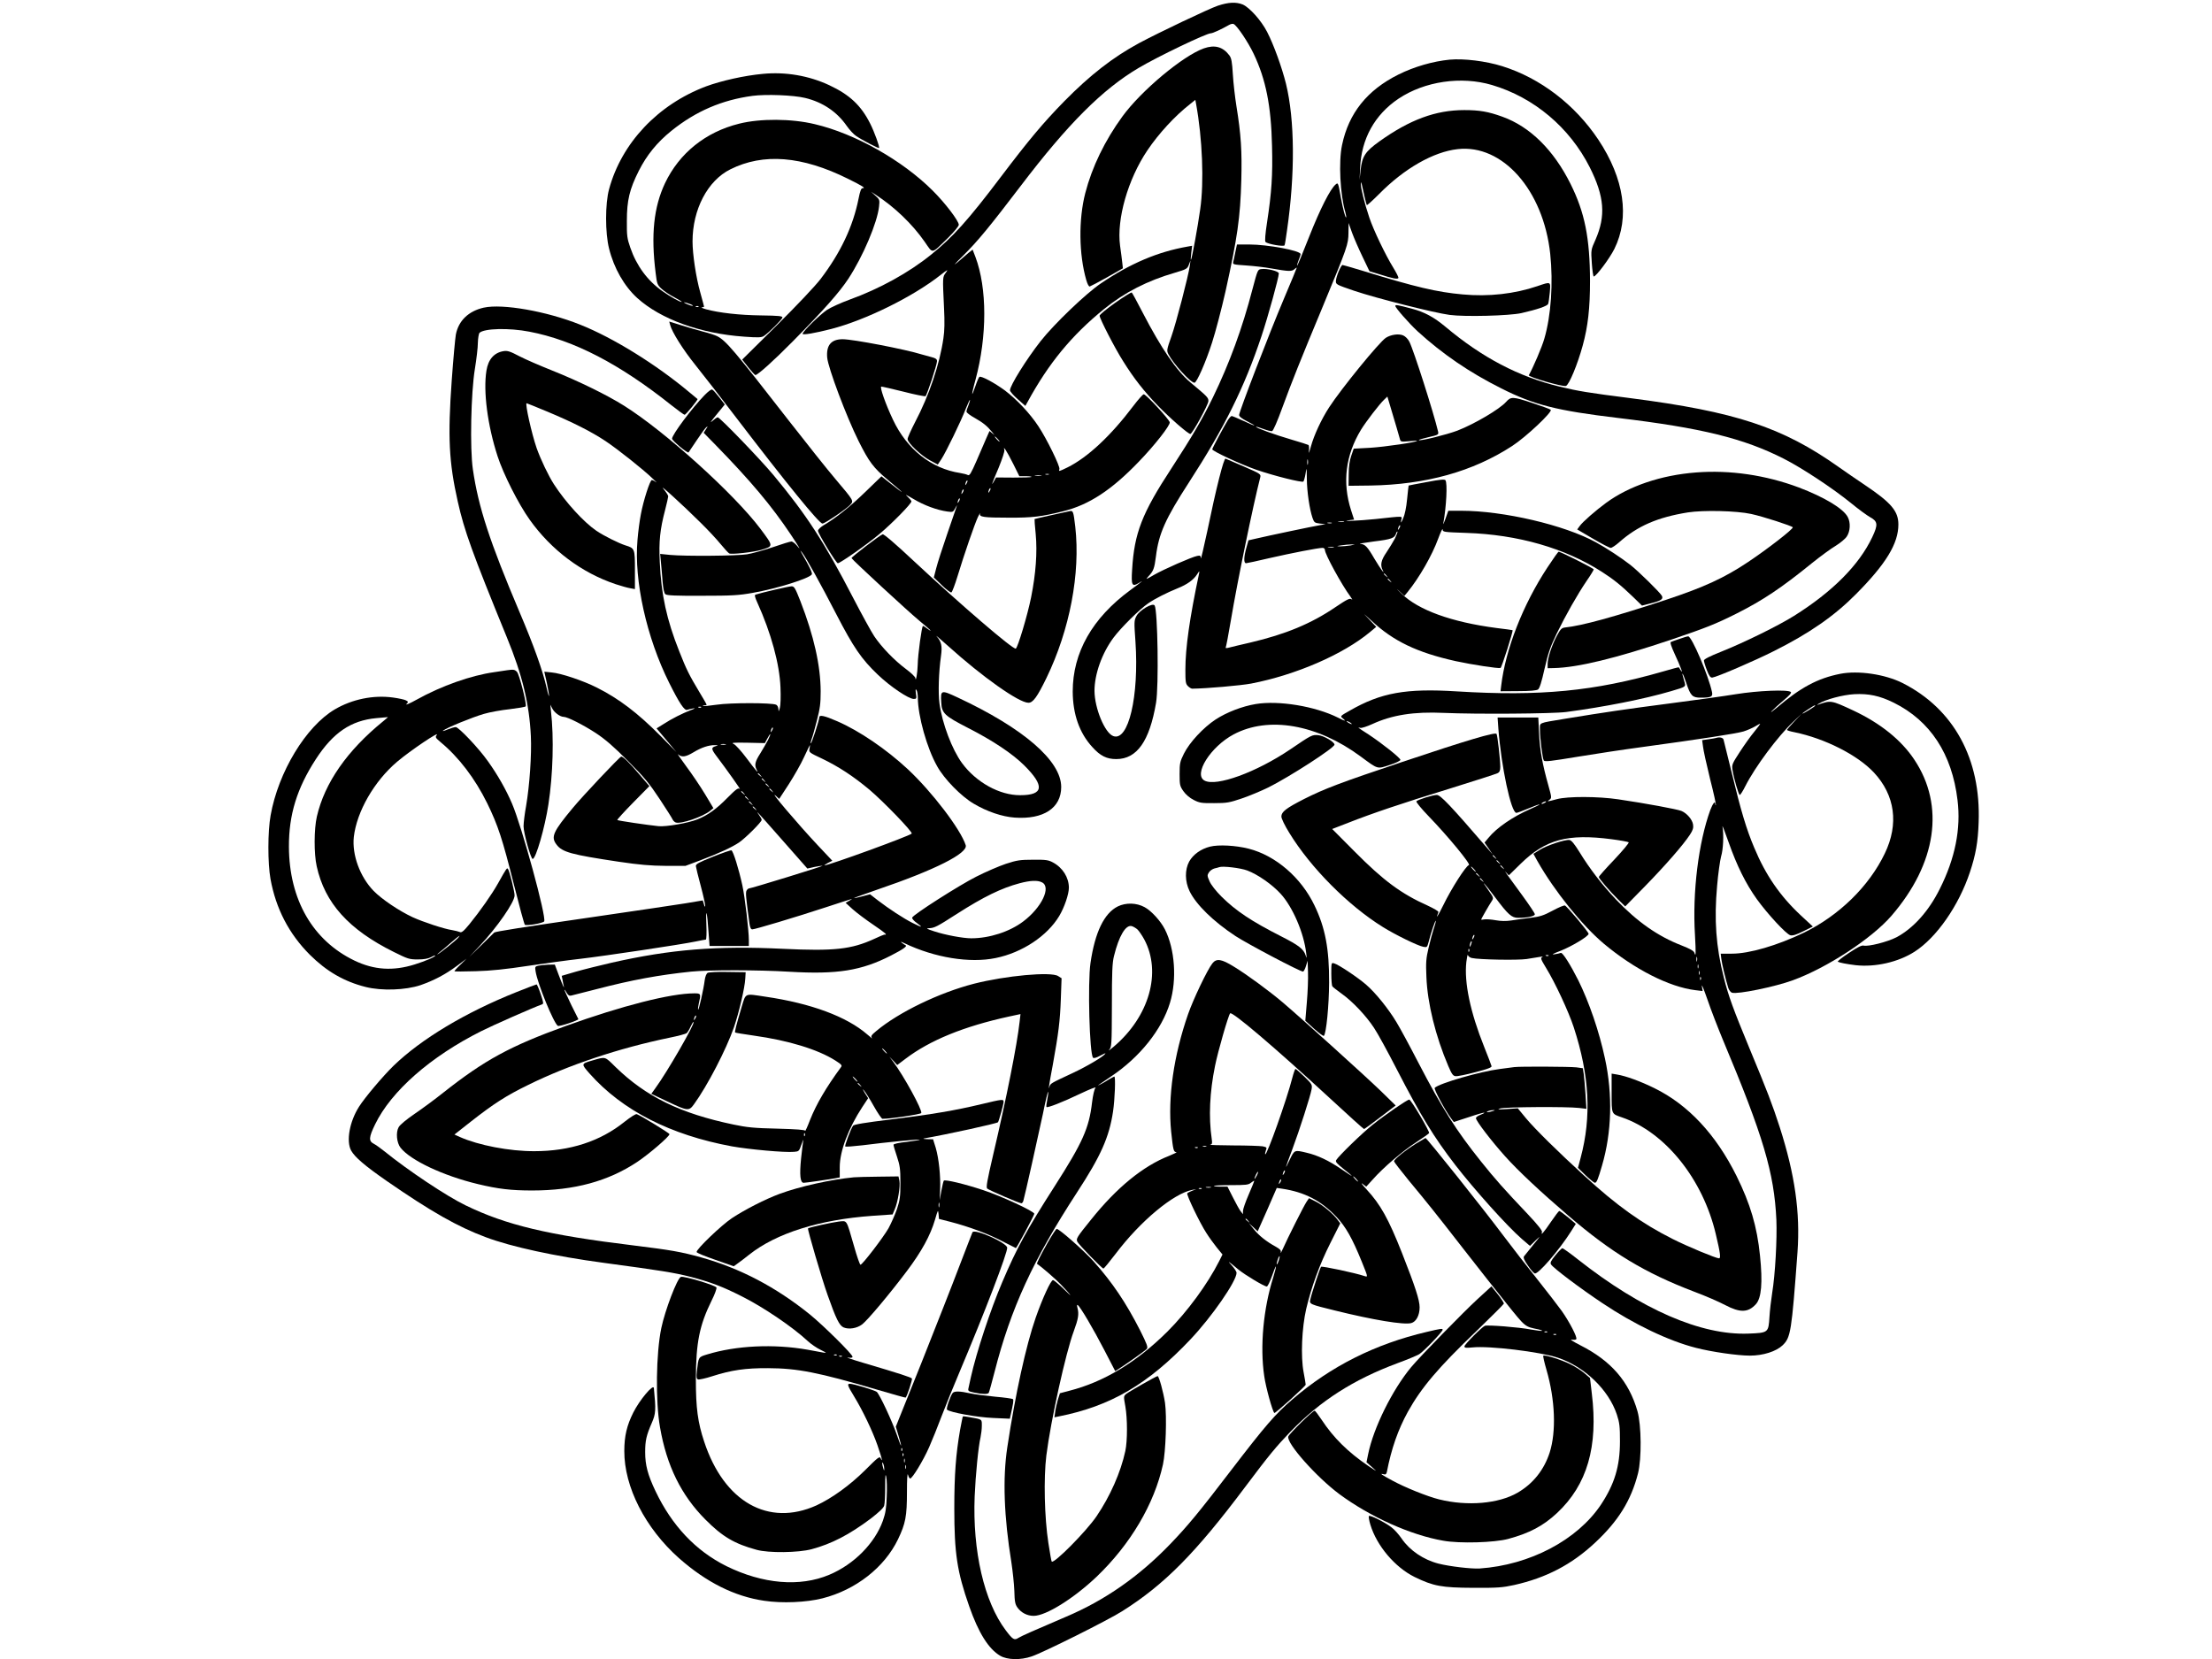
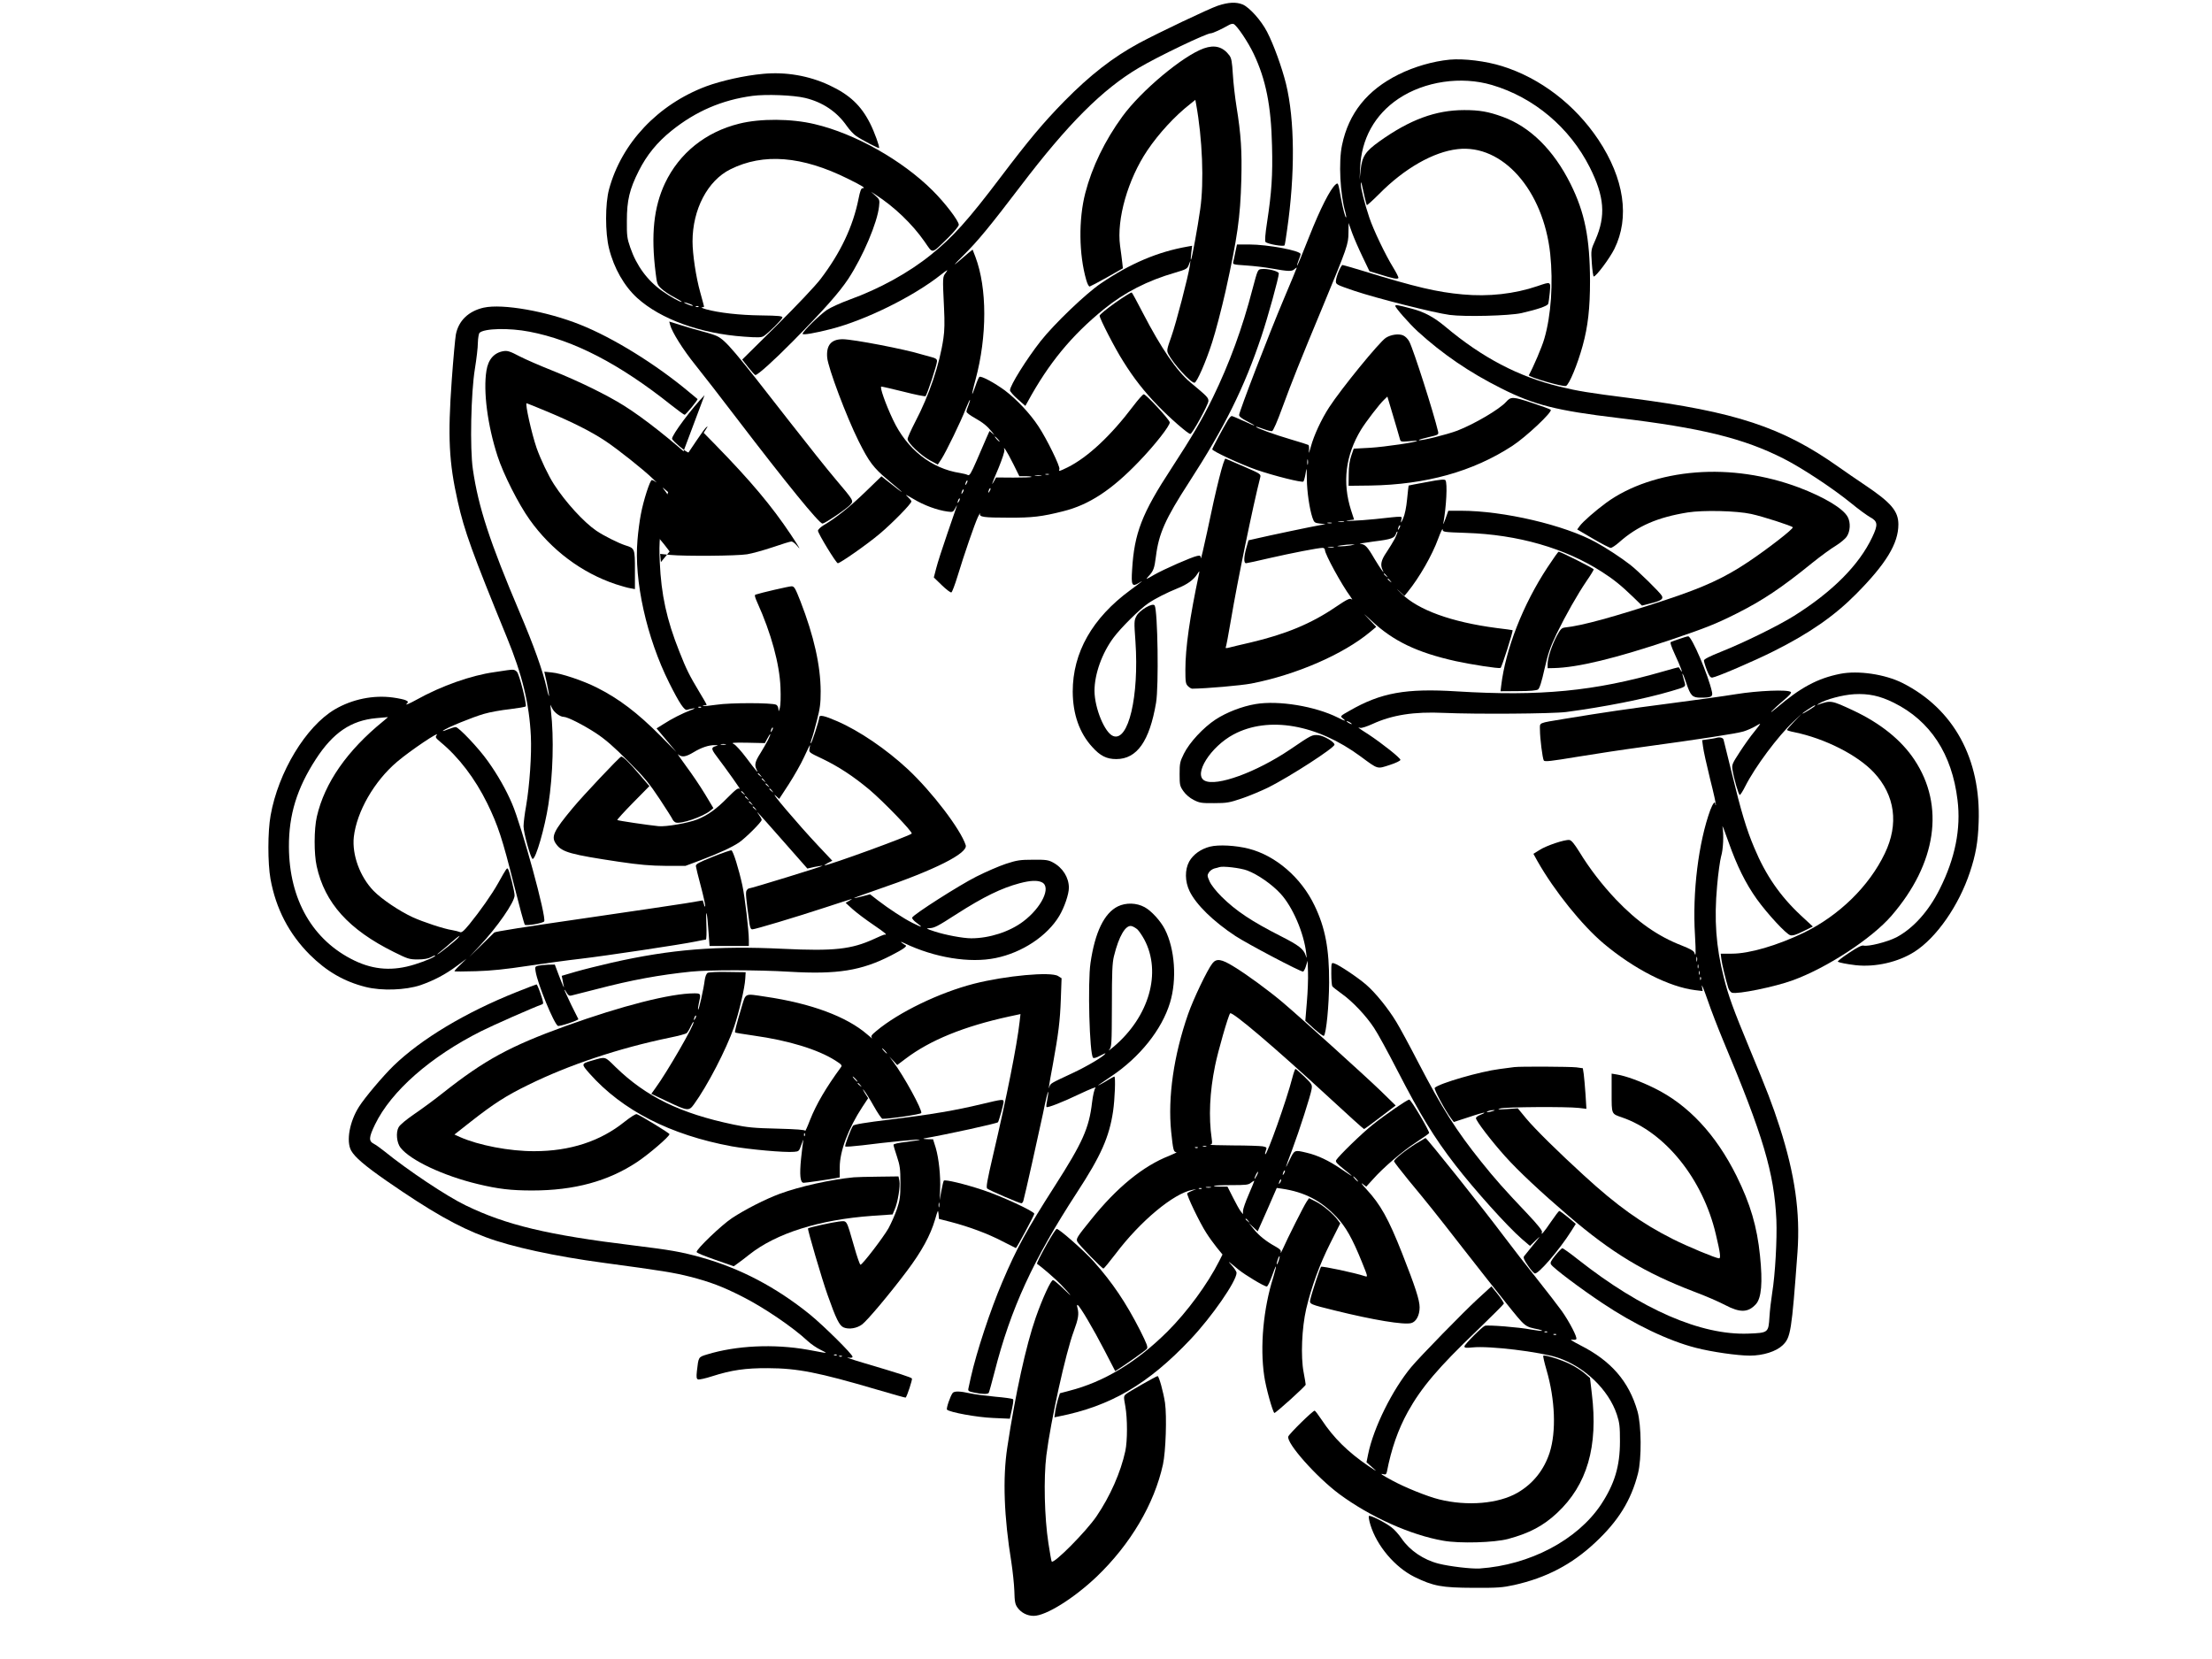
<svg xmlns="http://www.w3.org/2000/svg" version="1.0" width="1728px" height="1296px" viewBox="0 0 1728 1296" preserveAspectRatio="xMidYMid meet">
  <g transform="translate(0,1296) scale(0.1,-0.1)" fill="#000000" stroke="none">
    <path d="M9515 12916 c-69 -23 -466 -212 -617 -293 -205 -111 -382 -249 -584 -454 -167 -171 -275 -300 -494 -589 -257 -340 -376 -472 -546 -609 -174 -141 -403 -267 -638 -352 -66 -24 -145 -60 -176 -80 -56 -38 -190 -169 -190 -187 0 -11 99 6 223 38 271 70 639 252 855 422 56 44 61 46 41 18 -26 -35 -26 -29 -14 -282 5 -99 4 -174 -5 -230 -29 -203 -112 -448 -221 -655 -32 -62 -59 -122 -59 -133 0 -29 106 -130 176 -167 l60 -32 28 42 c36 55 156 302 191 395 16 39 30 70 32 68 2 -2 -3 -21 -11 -41 -9 -21 -16 -43 -16 -51 0 -7 28 -29 63 -48 67 -38 99 -64 137 -111 23 -27 23 -28 3 -11 l-23 19 -24 -54 c-13 -30 -47 -109 -76 -176 -44 -101 -56 -121 -69 -114 -9 5 -36 12 -61 16 -224 34 -416 186 -524 416 -58 122 -106 259 -91 259 7 0 86 -18 174 -40 89 -23 166 -38 171 -35 11 7 90 246 90 274 0 15 -10 23 -42 31 -24 6 -56 15 -73 20 -135 42 -542 120 -622 120 -90 0 -129 -47 -121 -143 7 -81 150 -461 245 -652 82 -164 117 -210 228 -303 150 -125 146 -128 -9 -5 l-40 32 -125 -121 c-122 -118 -231 -205 -325 -260 -25 -15 -46 -35 -46 -44 0 -21 142 -254 155 -254 18 0 229 147 326 229 98 82 249 236 249 254 0 6 -15 23 -32 39 -23 19 -8 13 48 -20 83 -50 185 -87 264 -98 44 -6 46 -5 63 27 21 39 24 50 -63 -201 -37 -107 -76 -228 -86 -268 l-19 -73 63 -61 c34 -33 67 -58 74 -56 6 2 28 60 49 129 50 165 132 403 158 459 12 25 19 37 17 28 -8 -27 28 -32 224 -32 183 -1 259 8 425 50 202 50 379 166 591 387 124 128 246 284 242 308 -4 23 -185 219 -203 219 -7 0 -44 -42 -82 -92 -175 -232 -356 -401 -513 -479 -68 -33 -71 -34 -64 -14 8 19 -100 239 -164 335 -67 102 -171 211 -262 280 -82 60 -184 115 -199 106 -5 -4 -19 -36 -31 -72 -12 -36 -24 -64 -25 -62 -2 2 9 53 26 113 91 339 91 714 -1 958 l-22 57 -28 -22 c-15 -13 -56 -48 -91 -78 -38 -32 -19 -10 47 55 114 113 208 228 448 543 369 485 639 755 922 922 150 89 528 270 563 270 15 0 84 32 140 64 13 8 30 12 37 9 26 -10 114 -141 158 -234 95 -200 136 -406 143 -719 6 -230 -3 -362 -39 -598 -14 -90 -18 -146 -12 -152 17 -17 145 -39 149 -26 3 6 11 58 19 116 64 441 61 863 -8 1146 -32 128 -96 306 -148 406 -46 89 -137 190 -190 213 -52 21 -111 18 -193 -9z m-1720 -3386 c10 -11 16 -20 13 -20 -3 0 -13 9 -23 20 -10 11 -16 20 -13 20 3 0 13 -9 23 -20z m122 -197 l46 -93 50 0 c28 0 48 -3 45 -6 -3 -3 -67 -5 -142 -5 l-135 1 -15 -28 c-27 -49 -17 -18 35 103 28 69 48 128 45 140 -5 20 -5 20 10 0 8 -11 36 -62 61 -112z m276 -80 c-7 -2 -19 -2 -25 0 -7 3 -2 5 12 5 14 0 19 -2 13 -5z m-60 -10 c-13 -2 -33 -2 -45 0 -13 2 -3 4 22 4 25 0 35 -2 23 -4z m-582 -60 c-12 -20 -14 -14 -5 12 4 9 9 14 11 11 3 -2 0 -13 -6 -23z m180 -60 c-12 -20 -14 -14 -5 12 4 9 9 14 11 11 3 -2 0 -13 -6 -23z m-210 -10 c-12 -20 -14 -14 -5 12 4 9 9 14 11 11 3 -2 0 -13 -6 -23z m-30 -70 c-12 -20 -14 -14 -5 12 4 9 9 14 11 11 3 -2 0 -13 -6 -23z" />
    <path d="M9404 12582 c-163 -58 -489 -330 -636 -532 -137 -188 -237 -394 -290 -599 -53 -206 -50 -478 8 -679 9 -31 20 -52 27 -50 7 2 68 34 136 72 l123 70 -5 45 c-3 25 -10 84 -17 131 -28 208 61 519 213 745 89 132 215 269 334 362 l41 33 6 -33 c49 -268 63 -609 32 -822 -19 -136 -65 -388 -72 -394 -3 -3 -2 21 2 52 l7 57 -34 -6 c-235 -41 -449 -132 -679 -288 -118 -80 -364 -316 -470 -450 -112 -143 -240 -348 -240 -385 0 -9 27 -40 60 -69 l60 -53 18 32 c164 301 344 520 597 725 160 130 340 222 555 284 88 26 95 30 107 61 l13 34 -5 -40 c-12 -83 -107 -449 -144 -553 -36 -102 -38 -110 -24 -138 39 -76 174 -224 204 -224 18 0 89 162 138 315 27 83 74 263 105 400 93 421 115 576 123 866 6 228 -2 357 -38 579 -11 69 -24 180 -28 248 -6 99 -11 127 -27 149 -51 68 -115 85 -200 55z" />
    <path d="M11325 12494 c-132 -13 -277 -55 -400 -116 -245 -122 -389 -302 -441 -551 -28 -131 -15 -387 26 -526 5 -19 8 -37 6 -39 -6 -6 -24 61 -42 158 -20 114 -21 115 -40 99 -42 -35 -121 -191 -206 -406 -50 -128 -93 -231 -95 -229 -2 2 3 21 11 41 9 21 16 43 16 50 0 27 -257 75 -401 75 l-96 0 -12 -57 c-6 -32 -14 -67 -17 -79 -5 -20 -1 -21 103 -28 59 -4 146 -14 193 -23 137 -24 161 -25 182 -6 10 9 18 14 18 11 0 -3 -45 -112 -101 -244 -114 -269 -349 -880 -349 -906 0 -12 21 -28 60 -48 89 -45 73 -45 -24 1 -46 21 -89 39 -94 39 -6 0 -19 -15 -30 -32 -33 -54 -122 -220 -122 -228 0 -14 226 -119 345 -160 140 -48 357 -102 367 -92 4 4 12 32 17 62 8 53 9 52 10 -41 1 -101 21 -236 44 -304 13 -37 17 -40 58 -45 l44 -5 -40 -7 c-56 -9 -416 -85 -496 -104 l-66 -15 -17 -60 c-20 -72 -21 -119 -2 -119 7 0 90 18 183 40 171 39 380 80 415 80 10 0 18 -7 18 -16 0 -33 132 -274 199 -364 14 -19 19 -29 10 -22 -14 11 -33 2 -128 -62 -188 -128 -389 -211 -661 -275 -74 -17 -150 -35 -168 -40 -18 -5 -30 -5 -27 0 3 5 22 102 41 216 50 300 174 900 229 1114 6 25 2 28 -127 84 -73 31 -138 59 -144 62 -14 5 -74 -233 -144 -572 -27 -126 -49 -219 -49 -206 -1 20 -5 23 -29 18 -44 -9 -258 -103 -337 -148 -65 -38 -68 -39 -44 -12 40 42 47 62 59 156 22 178 73 293 259 580 276 426 432 740 566 1142 50 149 135 457 135 489 0 17 -90 40 -135 34 -30 -3 -30 -4 -71 -158 -79 -305 -180 -579 -309 -845 -83 -170 -161 -304 -324 -554 -230 -351 -290 -506 -307 -791 -8 -123 -1 -137 53 -104 46 29 23 10 -67 -56 -298 -219 -450 -488 -450 -793 1 -176 52 -323 153 -433 62 -69 112 -94 187 -94 162 0 260 140 311 440 22 130 13 720 -11 760 -15 24 -119 -37 -142 -82 -19 -35 -19 -47 -8 -200 29 -429 -55 -784 -174 -738 -66 25 -145 217 -146 353 0 130 58 294 149 416 57 77 206 224 271 268 54 37 143 82 229 117 75 30 125 66 153 110 18 28 19 29 15 6 -74 -349 -107 -582 -107 -752 0 -95 2 -110 20 -128 11 -11 26 -20 33 -20 111 1 382 25 461 40 351 68 719 228 929 403 l48 40 -58 61 c-50 52 -47 50 22 -14 170 -159 356 -248 658 -315 125 -27 331 -59 349 -53 9 3 100 288 94 295 0 1 -57 9 -125 17 -352 46 -611 140 -743 269 -36 34 -45 44 -20 22 l43 -40 25 30 c92 113 192 288 239 417 19 51 34 84 35 72 0 -20 6 -21 183 -27 405 -13 773 -119 1062 -305 88 -56 151 -107 241 -194 l71 -69 66 17 c84 21 103 34 89 60 -14 26 -185 194 -247 242 -68 53 -186 131 -267 175 -244 135 -723 247 -1054 247 l-100 0 -22 -62 c-12 -35 -20 -51 -17 -37 24 134 33 311 17 337 -7 9 -38 7 -147 -14 -77 -14 -140 -26 -141 -27 -1 -1 -6 -49 -12 -107 -6 -64 -18 -122 -31 -150 -16 -37 -19 -40 -15 -14 7 35 32 34 -203 9 -124 -13 -291 -20 -197 -8 l32 4 -24 74 c-69 217 -43 428 78 628 38 62 146 203 181 235 l25 24 25 -84 c14 -45 35 -117 47 -158 12 -41 24 -83 27 -94 5 -17 12 -18 69 -13 35 4 64 5 64 3 0 -10 -252 -47 -365 -54 l-130 -7 -19 -55 c-13 -37 -20 -84 -20 -145 l-1 -90 170 2 c434 7 801 109 1108 309 108 70 318 268 301 283 -5 5 -71 29 -147 54 -148 49 -164 50 -202 7 -51 -57 -246 -172 -380 -224 -85 -32 -291 -83 -301 -74 -2 3 32 13 76 23 77 18 79 19 74 44 -35 149 -191 636 -224 701 -11 22 -31 42 -49 50 -36 15 -96 6 -135 -19 -52 -34 -348 -397 -443 -543 -61 -94 -119 -219 -143 -308 -13 -47 -19 -59 -15 -33 3 23 1 44 -4 47 -5 3 -65 22 -133 42 -127 37 -282 93 -276 100 2 2 28 -6 57 -17 30 -11 60 -19 68 -17 9 2 41 75 82 188 76 206 131 345 315 787 193 465 199 485 200 574 l1 77 27 -76 c15 -41 52 -126 82 -188 l54 -113 79 -24 c104 -33 140 -40 147 -29 3 5 -16 42 -41 83 -59 95 -154 293 -186 389 -36 107 -67 229 -66 259 1 20 2 22 6 6 14 -67 36 -161 40 -167 2 -4 45 35 96 86 197 200 425 330 614 351 351 40 669 -320 723 -817 24 -228 7 -484 -46 -664 -18 -64 -87 -225 -121 -285 -8 -13 266 -93 290 -84 25 10 91 169 131 316 41 149 57 293 57 504 -1 336 -41 535 -152 758 -132 265 -316 447 -532 525 -110 40 -180 52 -298 52 -224 0 -426 -75 -664 -245 -110 -79 -134 -116 -146 -223 l-8 -77 4 91 c9 229 114 418 300 543 204 136 489 178 730 107 328 -97 607 -332 764 -643 115 -229 126 -379 45 -565 -36 -80 -36 -80 -29 -184 4 -57 11 -104 15 -104 19 0 124 141 161 215 122 246 77 550 -125 854 -182 273 -453 481 -751 574 -128 40 -299 61 -410 51z m-1108 -3161 c-3 -10 -5 -2 -5 17 0 19 2 27 5 18 2 -10 2 -26 0 -35z m281 -450 c-10 -2 -28 -2 -40 0 -13 2 -5 4 17 4 22 1 32 -1 23 -4z m-95 -10 c-7 -2 -21 -2 -30 0 -10 3 -4 5 12 5 17 0 24 -2 18 -5z m528 -40 c-12 -20 -14 -14 -5 12 4 9 9 14 11 11 3 -2 0 -13 -6 -23z m-34 -80 c-14 -26 -44 -75 -66 -108 -42 -61 -50 -98 -30 -138 10 -22 10 -22 -6 -2 -9 11 -35 52 -58 90 -55 95 -74 115 -111 116 -17 1 31 9 106 19 139 17 162 26 174 62 3 11 8 17 11 15 2 -3 -7 -27 -20 -54z m-347 -54 c-25 -4 -61 -7 -80 -7 -32 1 -31 2 10 8 25 4 61 7 80 7 31 0 30 0 -10 -8z m-132 -16 c-10 -2 -28 -2 -40 0 -13 2 -5 4 17 4 22 1 32 -1 23 -4z m413 -220 c13 -16 12 -17 -3 -4 -17 13 -22 21 -14 21 2 0 10 -8 17 -17z m30 -40 c13 -16 12 -17 -3 -4 -17 13 -22 21 -14 21 2 0 10 -8 17 -17z" />
    <path d="M5960 12383 c-144 -13 -326 -54 -445 -98 -376 -142 -659 -442 -757 -803 -31 -113 -31 -342 0 -464 38 -153 118 -293 220 -386 184 -166 493 -278 835 -302 111 -8 135 -7 154 5 38 25 142 129 145 144 3 12 -25 15 -167 17 -167 2 -328 20 -430 48 -27 8 -42 15 -32 15 9 1 17 3 17 6 0 3 -14 53 -30 112 -33 117 -60 297 -60 397 0 250 118 475 295 563 258 129 560 105 920 -74 115 -57 140 -73 114 -73 -12 0 -20 -22 -32 -82 -43 -216 -140 -422 -297 -628 -43 -56 -183 -204 -342 -362 l-270 -267 47 -60 c27 -34 52 -61 56 -61 18 0 144 113 293 264 243 246 363 382 433 488 115 175 227 440 240 565 6 52 4 55 -28 84 l-34 31 35 -23 c146 -94 286 -228 383 -367 68 -97 48 -101 185 32 46 46 82 89 82 100 0 30 -107 171 -205 268 -237 236 -605 444 -920 518 -182 44 -427 45 -590 4 -263 -65 -468 -230 -580 -465 -88 -187 -111 -402 -73 -703 10 -84 13 -92 47 -123 20 -18 64 -48 98 -65 34 -18 60 -34 58 -36 -6 -6 -89 40 -151 84 -116 82 -201 197 -250 339 -25 72 -28 93 -27 210 0 160 21 247 93 390 62 123 143 223 255 313 190 153 395 241 633 273 105 14 320 6 411 -16 138 -33 249 -108 326 -219 21 -30 54 -66 74 -79 47 -32 174 -98 178 -93 7 6 -37 127 -69 190 -71 142 -161 226 -319 300 -160 75 -342 106 -519 89z m-570 -1798 c19 -7 28 -14 20 -14 -8 0 -28 6 -45 14 -39 17 -21 18 25 0z m67 -21 c-3 -3 -12 -4 -19 -1 -8 3 -5 6 6 6 11 1 17 -2 13 -5z" />
    <path d="M10459 10843 c-12 -27 -22 -61 -23 -77 -1 -28 1 -29 144 -78 176 -59 623 -172 744 -188 119 -16 466 -7 561 14 123 28 203 55 209 72 4 10 9 50 13 90 7 87 10 85 -96 49 -179 -61 -383 -84 -585 -65 -200 18 -364 56 -786 186 -80 24 -148 44 -153 44 -4 0 -17 -21 -28 -47z" />
    <path d="M8711 10594 c-66 -47 -121 -92 -121 -100 0 -22 120 -256 184 -356 83 -133 162 -234 271 -347 94 -97 236 -221 254 -221 15 0 141 230 141 257 0 27 -8 35 -140 145 -107 89 -229 267 -373 545 -43 84 -82 155 -86 158 -5 2 -63 -34 -130 -81z" />
    <path d="M10900 10570 c0 -14 108 -137 174 -198 195 -178 406 -322 654 -446 255 -129 434 -174 912 -231 652 -78 981 -159 1294 -318 144 -73 383 -231 526 -347 57 -47 124 -96 149 -110 61 -33 63 -59 17 -156 -103 -218 -310 -426 -611 -615 -121 -76 -389 -208 -567 -279 -93 -37 -138 -60 -137 -70 0 -8 10 -42 23 -75 18 -47 28 -60 43 -58 34 4 329 130 483 208 275 138 470 273 640 445 234 236 330 394 330 543 0 104 -56 170 -260 307 -63 42 -157 107 -208 143 -438 310 -804 431 -1627 537 -324 41 -409 55 -552 90 -319 77 -604 226 -892 468 -90 75 -164 115 -263 141 -113 30 -128 32 -128 21z" />
    <path d="M3780 10557 c-120 -27 -198 -102 -219 -211 -5 -28 -20 -188 -32 -356 -32 -445 -22 -641 47 -948 51 -228 113 -400 384 -1062 120 -292 175 -518 187 -770 7 -145 -10 -387 -37 -545 -11 -60 -20 -132 -20 -160 0 -52 57 -255 71 -255 25 0 95 243 123 425 36 234 44 522 20 730 l-5 50 16 -31 c16 -31 61 -64 88 -64 30 0 154 -63 252 -127 74 -49 140 -106 252 -219 127 -127 167 -176 247 -297 52 -79 98 -151 101 -160 4 -8 14 -18 23 -22 39 -15 213 44 271 92 l24 20 -66 110 c-37 61 -103 159 -148 219 -44 60 -72 101 -62 91 29 -25 59 -21 122 17 61 37 119 56 166 55 28 -1 28 -1 6 -8 -36 -10 -35 -22 2 -72 87 -115 199 -273 186 -262 -13 10 -28 -1 -95 -68 -87 -89 -154 -137 -236 -170 -73 -29 -245 -59 -304 -53 -88 9 -317 43 -322 48 -2 3 53 64 123 135 l128 130 -71 83 c-87 102 -137 151 -150 147 -16 -6 -299 -306 -376 -399 -156 -187 -174 -228 -129 -287 44 -60 114 -79 488 -135 162 -24 246 -31 365 -32 l155 0 115 43 c151 57 249 103 304 140 53 37 176 160 176 176 0 7 -10 25 -22 41 -35 48 2 7 150 -161 77 -88 160 -182 185 -210 l44 -50 58 13 c32 6 60 10 62 9 4 -4 -559 -177 -575 -177 -6 0 -15 -8 -20 -17 -9 -16 -5 -55 23 -260 5 -31 11 -43 22 -43 21 0 332 93 573 172 230 75 221 73 185 52 l-29 -17 54 -49 c30 -27 104 -83 165 -124 95 -65 111 -79 83 -75 -3 0 -40 -15 -80 -34 -177 -81 -312 -96 -710 -77 -519 25 -878 -4 -1338 -108 -96 -22 -224 -54 -283 -71 l-109 -32 7 -34 c3 -19 7 -40 9 -46 6 -26 -7 2 -38 83 l-32 85 -52 -1 c-28 -1 -63 -5 -78 -8 -24 -6 -26 -10 -20 -44 15 -97 142 -406 174 -426 11 -7 164 44 160 53 -2 3 -27 54 -56 112 -28 59 -52 111 -52 115 1 5 8 -4 16 -20 12 -21 21 -27 37 -23 12 3 101 25 197 50 276 72 489 111 740 137 139 14 520 14 767 -1 374 -22 562 8 794 127 97 50 129 73 113 80 -6 3 -20 12 -30 20 -12 9 -4 8 21 -4 235 -113 510 -158 713 -116 207 42 403 172 497 329 40 67 75 170 75 220 0 80 -48 157 -125 198 -35 19 -56 22 -155 21 -102 0 -126 -4 -212 -32 -54 -18 -158 -63 -231 -100 -135 -68 -492 -296 -501 -320 -3 -7 13 -26 36 -42 52 -38 43 -38 -35 1 -69 35 -181 108 -271 177 l-59 46 -61 -16 c-34 -9 -62 -15 -64 -13 -1 1 80 30 180 65 452 154 712 285 692 348 -40 124 -263 416 -451 592 -170 158 -380 301 -553 376 -101 44 -140 52 -140 30 0 -22 -61 -209 -66 -203 -3 2 0 17 6 33 7 16 25 81 41 144 25 96 30 134 30 230 -1 200 -52 430 -158 703 -41 104 -48 117 -70 117 -20 0 -240 -51 -281 -65 -9 -3 -5 -20 14 -62 108 -238 174 -481 181 -663 3 -72 1 -140 -5 -160 -9 -31 -10 -32 -11 -9 -1 15 -9 30 -18 34 -37 16 -359 16 -464 0 -56 -8 -105 -13 -107 -10 -3 3 2 5 11 5 10 0 17 2 17 5 0 3 -26 49 -59 103 -75 125 -99 172 -154 312 -99 248 -142 445 -153 700 -8 161 2 255 42 407 13 51 24 99 24 106 0 8 -17 33 -37 58 -44 51 146 -121 292 -266 56 -55 125 -129 154 -165 30 -36 59 -68 67 -73 17 -10 186 9 249 27 99 30 99 26 -6 167 -206 273 -745 760 -1066 961 -134 84 -355 192 -558 273 -93 37 -209 87 -257 112 -74 39 -94 45 -125 40 -73 -12 -119 -64 -133 -152 -26 -160 8 -426 87 -669 45 -139 163 -373 251 -496 169 -237 406 -415 673 -504 41 -13 91 -28 112 -31 l37 -7 0 149 c0 168 -1 170 -75 193 -53 17 -169 75 -225 113 -100 68 -242 224 -332 363 -44 68 -104 194 -136 284 -39 113 -92 350 -78 350 3 0 76 -30 163 -66 194 -81 345 -157 454 -230 97 -65 291 -219 364 -289 28 -26 41 -40 29 -31 -11 9 -26 16 -32 16 -14 0 -66 -160 -86 -269 -9 -46 -21 -136 -26 -199 -28 -318 71 -763 248 -1117 79 -158 119 -218 140 -210 9 3 31 8 47 11 20 3 13 -2 -20 -14 -65 -25 -147 -66 -213 -109 l-53 -33 78 -93 77 -92 -124 126 c-180 181 -325 291 -498 378 -107 54 -280 112 -353 118 l-57 6 19 -84 c10 -46 18 -93 18 -104 0 -11 -9 17 -19 62 -30 134 -101 332 -210 588 -234 552 -323 823 -366 1119 -24 162 -15 598 16 786 12 74 23 165 23 202 1 37 7 72 13 78 35 35 232 40 390 9 346 -66 705 -252 1111 -576 51 -40 96 -73 101 -73 10 0 107 119 101 123 -2 2 -31 25 -64 53 -260 218 -596 426 -853 528 -262 105 -606 165 -752 133z m1697 -3123 c-3 -3 -12 -4 -19 -1 -8 3 -5 6 6 6 11 1 17 -2 13 -5z m554 -181 c-12 -20 -14 -14 -5 12 4 9 9 14 11 11 3 -2 0 -13 -6 -23z m-32 -75 c-12 -23 -39 -70 -60 -104 -41 -64 -47 -91 -28 -127 19 -36 -4 -10 -81 93 -39 52 -83 101 -98 108 -23 10 -7 12 108 10 l135 -3 20 37 c27 51 31 40 4 -14z m-331 -35 c-10 -2 -26 -2 -35 0 -10 3 -2 5 17 5 19 0 27 -2 18 -5z m656 -32 c-6 -28 -3 -30 99 -78 129 -62 243 -137 369 -242 110 -93 341 -332 330 -343 -20 -20 -652 -250 -681 -248 -3 1 9 9 27 19 l34 17 -113 120 c-155 165 -393 445 -327 386 l25 -23 75 115 c41 64 95 158 119 211 24 52 45 95 46 95 1 0 0 -13 -3 -29z m-383 -208 c13 -16 12 -17 -3 -4 -10 7 -18 15 -18 17 0 8 8 3 21 -13z m30 -40 c13 -16 12 -17 -3 -4 -10 7 -18 15 -18 17 0 8 8 3 21 -13z m30 -40 c13 -16 12 -17 -3 -4 -10 7 -18 15 -18 17 0 8 8 3 21 -13z m30 -40 c13 -16 12 -17 -3 -4 -10 7 -18 15 -18 17 0 8 8 3 21 -13z m-220 -20 c13 -16 12 -17 -3 -4 -10 7 -18 15 -18 17 0 8 8 3 21 -13z m30 -40 c13 -16 12 -17 -3 -4 -10 7 -18 15 -18 17 0 8 8 3 21 -13z m30 -40 c13 -16 12 -17 -3 -4 -10 7 -18 15 -18 17 0 8 8 3 21 -13z m30 -40 c13 -16 12 -17 -3 -4 -10 7 -18 15 -18 17 0 8 8 3 21 -13z m2239 -576 c74 -37 -3 -197 -146 -305 -107 -81 -265 -132 -407 -132 -64 0 -203 26 -288 54 -61 20 -68 24 -41 25 41 1 64 13 216 111 211 135 349 202 491 240 83 22 140 25 175 7z" />
    <path d="M5235 10422 c14 -55 101 -194 197 -313 55 -68 199 -254 321 -414 389 -509 646 -825 672 -825 18 0 183 111 215 145 31 33 33 29 -113 202 -60 70 -217 268 -350 438 -448 576 -505 643 -575 679 -16 8 -64 24 -108 35 -43 11 -121 34 -172 50 l-94 29 7 -26z" />
-     <path d="M5504 9873 c-97 -99 -254 -309 -254 -340 0 -15 121 -116 129 -107 4 5 33 48 64 95 31 47 64 92 73 100 15 12 15 11 -1 -14 l-18 -28 95 -97 c272 -279 436 -474 585 -697 71 -107 84 -131 48 -87 -14 17 -34 32 -42 32 -9 0 -75 -20 -147 -45 -72 -24 -162 -49 -200 -55 -80 -13 -484 -16 -601 -5 l-78 8 6 -64 c4 -35 9 -103 13 -151 5 -59 12 -92 22 -100 11 -10 83 -13 286 -12 234 0 288 3 398 23 188 33 440 112 460 144 6 10 -16 57 -80 167 -13 24 -13 24 3 5 28 -34 148 -250 268 -483 134 -259 197 -351 324 -472 97 -93 241 -190 281 -190 22 0 23 3 17 43 -4 30 -3 38 4 27 6 -8 11 -35 11 -60 1 -144 71 -395 151 -536 56 -101 188 -235 285 -292 104 -62 223 -102 320 -109 226 -16 364 75 364 239 0 205 -295 459 -808 699 -131 61 -135 60 -129 -38 4 -85 25 -105 208 -199 196 -100 347 -201 440 -293 162 -161 152 -233 -31 -233 -161 -1 -344 100 -455 251 -78 107 -154 307 -176 466 -11 83 -6 243 12 371 11 78 3 111 -34 153 -12 14 28 -21 90 -76 267 -241 553 -443 627 -443 36 0 69 46 141 194 182 376 266 816 225 1181 -14 119 -17 128 -43 122 -12 -3 -78 -17 -147 -32 -69 -15 -126 -29 -128 -30 -1 -1 2 -55 9 -119 13 -141 1 -307 -36 -492 -28 -140 -105 -396 -120 -401 -23 -7 -428 341 -793 681 -145 136 -238 216 -247 212 -25 -9 -246 -179 -243 -186 6 -14 449 -423 532 -491 48 -39 86 -73 86 -75 0 -3 -12 4 -26 15 -15 12 -30 21 -34 21 -9 0 -40 -225 -41 -305 -1 -57 -15 -139 -18 -103 0 10 -34 42 -73 71 -89 66 -190 170 -248 256 -24 36 -99 173 -167 304 -221 427 -362 645 -621 956 -106 127 -419 451 -435 451 -6 0 -27 -15 -46 -32 -19 -18 -4 4 33 49 l68 83 -44 57 c-24 31 -48 58 -55 60 -7 3 -33 -17 -59 -44z" />
+     <path d="M5504 9873 c-97 -99 -254 -309 -254 -340 0 -15 121 -116 129 -107 4 5 33 48 64 95 31 47 64 92 73 100 15 12 15 11 -1 -14 l-18 -28 95 -97 c272 -279 436 -474 585 -697 71 -107 84 -131 48 -87 -14 17 -34 32 -42 32 -9 0 -75 -20 -147 -45 -72 -24 -162 -49 -200 -55 -80 -13 -484 -16 -601 -5 l-78 8 6 -64 l68 83 -44 57 c-24 31 -48 58 -55 60 -7 3 -33 -17 -59 -44z" />
    <path d="M13248 9269 c-273 -21 -522 -106 -701 -237 -83 -61 -184 -149 -207 -182 l-19 -26 123 -72 c68 -40 130 -72 139 -72 9 0 39 20 66 44 143 127 300 195 536 233 122 19 381 13 495 -12 93 -20 317 -93 325 -104 7 -12 -200 -172 -350 -272 -184 -123 -343 -196 -635 -293 -410 -135 -660 -204 -795 -218 -25 -3 -35 -13 -62 -63 -39 -72 -73 -175 -73 -221 l0 -34 48 1 c186 4 480 75 917 222 271 92 345 121 507 202 207 104 353 201 593 396 66 53 149 114 185 135 35 22 75 54 87 73 27 40 31 107 8 151 -34 67 -183 156 -383 232 -259 97 -539 138 -804 117z" />
    <path d="M12089 8528 c-193 -293 -328 -640 -362 -926 l-5 -42 138 1 c93 0 144 5 155 13 12 8 29 62 51 162 28 123 45 171 94 273 72 147 162 306 236 415 30 43 54 83 54 88 0 8 -258 138 -274 138 -4 0 -43 -55 -87 -122z" />
    <path d="M13120 7969 c-30 -10 -60 -21 -67 -24 -8 -3 2 -34 31 -97 44 -95 70 -164 45 -123 -7 11 -13 21 -14 22 -1 2 -57 -13 -125 -33 -536 -154 -957 -195 -1609 -155 -398 25 -593 -10 -838 -151 -75 -42 -75 -43 -53 -60 30 -24 18 -23 -38 6 -178 89 -463 136 -643 106 -107 -18 -225 -64 -312 -120 -97 -64 -204 -179 -248 -267 -31 -63 -34 -75 -34 -160 0 -85 2 -94 30 -134 18 -26 50 -53 80 -68 45 -23 60 -26 160 -25 99 0 120 4 217 37 59 20 152 59 207 86 169 85 516 309 516 334 0 21 -82 69 -126 74 -49 4 -52 3 -221 -112 -264 -178 -576 -292 -668 -243 -90 48 47 265 227 361 273 145 652 79 993 -173 138 -102 127 -98 226 -66 47 15 84 33 84 40 0 15 -141 127 -248 198 -89 57 -90 58 -65 52 10 -3 52 11 94 30 154 71 325 98 559 87 247 -11 848 -7 955 7 295 39 610 101 820 163 124 37 116 31 100 86 -24 79 -9 60 19 -25 33 -98 47 -112 112 -112 82 0 96 7 88 44 -27 128 -159 437 -186 435 -7 0 -38 -9 -68 -20z m-2560 -665 c0 -2 -9 0 -20 6 -11 6 -20 13 -20 16 0 2 9 0 20 -6 11 -6 20 -13 20 -16z" />
    <path d="M3960 7724 c-14 -2 -59 -9 -100 -15 -179 -25 -412 -107 -604 -214 -54 -30 -91 -46 -81 -35 16 17 15 19 -4 29 -11 6 -57 16 -101 22 -153 21 -319 -13 -455 -93 -225 -133 -441 -489 -501 -828 -23 -126 -23 -372 -1 -496 42 -232 144 -429 308 -593 131 -130 268 -209 435 -251 126 -32 312 -25 429 14 103 36 192 82 285 151 l75 56 -47 -46 c-27 -25 -48 -49 -48 -52 0 -3 75 -3 168 0 117 3 237 16 402 41 129 19 316 45 415 56 196 23 784 111 899 135 39 8 75 15 80 15 5 0 7 53 4 123 -6 140 7 94 17 -65 l8 -108 153 0 154 0 0 44 c0 78 -31 339 -51 431 -28 128 -71 266 -85 272 -6 2 -71 -20 -145 -50 -110 -44 -134 -57 -133 -73 1 -10 18 -80 38 -154 20 -74 35 -144 35 -155 -1 -13 -4 -10 -10 11 l-9 30 -137 -23 c-76 -12 -385 -58 -688 -102 -600 -87 -795 -118 -804 -126 -3 -3 -48 -47 -100 -98 l-95 -92 82 87 c137 146 272 341 272 393 0 29 -37 181 -50 204 -9 16 -10 14 -79 -109 -48 -86 -141 -218 -224 -320 -46 -56 -62 -68 -75 -61 -9 4 -36 11 -60 15 -62 9 -226 63 -309 101 -105 49 -239 139 -304 205 -107 110 -170 282 -155 422 23 198 159 435 338 587 105 89 342 248 309 208 -12 -16 -9 -21 30 -54 143 -118 270 -285 365 -478 85 -174 119 -279 209 -637 42 -167 80 -307 85 -312 10 -11 142 12 151 26 20 31 -175 743 -251 920 -47 110 -113 226 -189 332 -72 102 -228 266 -251 266 -10 0 -40 -9 -67 -20 -26 -11 -40 -14 -31 -7 30 23 228 104 318 130 47 14 138 30 203 37 65 8 120 17 124 22 9 17 -50 251 -69 270 -18 18 -27 19 -78 12z m-965 -397 c-283 -230 -459 -482 -520 -747 -22 -97 -23 -289 -1 -387 63 -287 250 -495 603 -670 109 -54 120 -58 187 -58 48 0 81 6 104 18 17 10 32 15 32 12 0 -10 -77 -43 -160 -69 -168 -53 -317 -44 -471 30 -326 157 -510 476 -512 889 -1 251 63 457 210 684 135 208 275 303 473 321 47 4 87 8 90 8 3 1 -13 -13 -35 -31z m585 -1692 c-15 -19 -141 -120 -160 -129 -8 -4 -2 3 14 15 17 13 57 47 90 76 62 54 78 64 56 38z" />
    <path d="M14375 7696 c-176 -35 -310 -107 -495 -265 -36 -30 -54 -43 -40 -27 14 15 55 53 92 84 46 38 65 59 58 66 -21 21 -257 11 -430 -17 -91 -15 -322 -47 -515 -72 -338 -44 -503 -68 -820 -120 -216 -36 -195 -27 -195 -87 0 -66 20 -222 30 -239 7 -11 57 -5 262 29 139 23 370 58 513 77 440 60 729 104 785 121 29 9 70 27 92 40 21 13 38 22 38 19 0 -3 -21 -31 -47 -63 -26 -31 -76 -101 -111 -155 -60 -92 -64 -101 -58 -140 11 -70 48 -197 57 -197 5 0 24 30 43 68 77 152 254 390 378 507 l63 60 -57 -60 c-32 -33 -58 -64 -58 -67 0 -4 26 -12 58 -18 238 -49 493 -178 621 -315 165 -177 196 -402 85 -632 -123 -257 -358 -486 -634 -620 -206 -99 -424 -163 -560 -163 l-88 0 5 -42 c5 -40 32 -153 54 -225 6 -18 19 -35 29 -38 43 -14 336 46 475 97 269 98 617 326 771 504 352 407 419 859 179 1219 -102 154 -265 285 -478 385 -172 80 -174 80 -272 46 -13 -5 -12 -2 5 8 52 32 185 68 275 73 112 6 199 -12 310 -67 284 -141 454 -400 497 -760 28 -224 -19 -457 -139 -695 -87 -175 -208 -308 -338 -377 -72 -37 -220 -74 -257 -65 -14 4 -50 -14 -115 -58 -52 -34 -91 -65 -86 -68 15 -8 67 -18 139 -27 155 -17 333 24 460 105 172 110 346 360 433 622 45 135 63 235 68 388 19 497 -195 887 -594 1089 -137 69 -347 100 -488 72z m-195 -250 c0 -1 -22 -17 -50 -34 -27 -17 -50 -29 -50 -26 0 4 90 64 97 64 2 0 3 -2 3 -4z" />
-     <path d="M11705 7270 c22 -295 99 -660 141 -660 7 0 50 16 95 35 45 19 84 33 86 31 2 -2 -31 -18 -72 -36 -137 -60 -263 -146 -328 -226 l-30 -36 32 -46 32 -47 -43 50 c-288 334 -365 415 -394 415 -30 0 -152 -38 -159 -50 -4 -6 40 -59 97 -118 148 -153 332 -376 313 -380 -23 -5 -138 -185 -200 -313 -46 -93 -62 -116 -38 -54 2 6 -36 28 -83 50 -208 93 -346 195 -573 424 l-174 175 124 48 c191 75 412 150 796 268 193 60 361 114 372 120 16 8 21 21 21 50 0 53 -21 242 -29 257 -9 16 -238 -52 -736 -219 -489 -164 -607 -209 -768 -290 -141 -72 -177 -100 -177 -137 0 -15 26 -70 63 -129 166 -271 459 -566 730 -734 96 -60 270 -145 314 -154 30 -6 32 -5 43 37 18 71 52 171 56 166 2 -2 -4 -28 -15 -59 -10 -30 -29 -99 -41 -152 -20 -84 -22 -115 -17 -229 8 -204 71 -461 171 -695 27 -63 37 -77 57 -79 13 -2 83 12 154 31 94 24 129 37 127 47 -2 8 -27 75 -57 149 -110 274 -158 506 -140 666 5 38 10 62 12 53 2 -9 16 -20 31 -23 57 -13 358 -18 427 -8 39 7 86 14 105 17 20 3 28 2 18 -2 -15 -7 -11 -17 29 -83 71 -115 177 -343 217 -465 123 -377 140 -698 54 -1019 l-21 -79 60 -59 c34 -32 66 -58 72 -58 14 0 25 28 56 135 76 259 84 554 23 835 -45 212 -124 441 -208 611 -62 123 -123 220 -137 215 -6 -3 -29 -8 -50 -11 -26 -4 -11 5 47 27 89 35 220 114 220 133 0 14 -168 215 -185 221 -7 3 -50 -15 -96 -40 -71 -38 -98 -47 -174 -56 -49 -6 -117 -15 -151 -21 -40 -6 -80 -5 -119 2 -32 6 -71 9 -87 7 -15 -3 -28 -3 -28 -2 0 4 65 118 83 144 16 25 15 27 -24 83 -70 98 -35 62 51 -53 101 -135 129 -160 179 -160 74 0 131 12 131 28 0 8 -44 73 -97 146 -117 159 -152 208 -126 179 l20 -21 94 92 c193 188 365 235 709 190 69 -9 129 -20 133 -24 5 -4 -46 -65 -112 -135 -67 -70 -121 -131 -121 -136 0 -12 89 -115 152 -177 l54 -53 155 158 c158 162 299 323 351 403 23 35 28 53 24 79 -6 39 -48 88 -91 106 -31 13 -277 59 -495 91 -156 23 -393 24 -478 1 -77 -21 -81 -21 -57 -4 17 13 17 17 -9 110 -46 163 -67 277 -73 407 l-6 125 -159 0 -159 0 6 -85z m365 -580 c-8 -5 -19 -10 -25 -10 -5 0 -3 5 5 10 8 5 20 10 25 10 6 0 3 -5 -5 -10z m-389 -427 c13 -16 12 -17 -3 -4 -17 13 -22 21 -14 21 2 0 10 -8 17 -17z m30 -40 c13 -16 12 -17 -3 -4 -17 13 -22 21 -14 21 2 0 10 -8 17 -17z m30 -40 c13 -16 12 -17 -3 -4 -17 13 -22 21 -14 21 2 0 10 -8 17 -17z m-226 -13 c10 -11 16 -20 13 -20 -3 0 -13 9 -23 20 -10 11 -16 20 -13 20 3 0 13 -9 23 -20z m36 -47 c13 -16 12 -17 -3 -4 -10 7 -18 15 -18 17 0 8 8 3 21 -13z m30 -40 c13 -16 12 -17 -3 -4 -17 13 -22 21 -14 21 2 0 10 -8 17 -17z m-70 -450 c-12 -20 -14 -14 -5 12 4 9 9 14 11 11 3 -2 0 -13 -6 -23z m-20 -54 c-5 -13 -10 -19 -10 -12 -1 15 10 45 15 40 3 -2 0 -15 -5 -28z m-14 -51 c-3 -8 -6 -5 -6 6 -1 11 2 17 5 13 3 -3 4 -12 1 -19z m620 -34 c-3 -3 -12 -4 -19 -1 -8 3 -5 6 6 6 11 1 17 -2 13 -5z" />
    <path d="M13405 7195 c-5 -2 -32 -6 -59 -10 l-49 -7 7 -51 c3 -29 28 -142 55 -252 28 -109 48 -201 45 -204 -2 -2 -4 1 -4 7 0 30 -19 7 -39 -45 -92 -252 -141 -643 -120 -977 8 -147 7 -177 -5 -138 -5 14 -35 31 -99 56 -186 72 -347 185 -513 359 -109 115 -208 244 -286 372 -40 64 -62 91 -78 93 -34 5 -179 -43 -233 -78 l-48 -30 32 -58 c131 -231 348 -501 518 -644 239 -200 511 -338 714 -363 l58 -7 -6 38 c-3 22 16 -26 44 -106 27 -80 82 -221 121 -315 314 -748 400 -1036 417 -1405 6 -149 -9 -427 -33 -572 -8 -51 -18 -134 -21 -185 -8 -124 -8 -125 -165 -131 -370 -14 -834 188 -1328 577 -63 50 -119 90 -125 90 -5 0 -30 -25 -54 -55 -36 -44 -43 -59 -34 -72 17 -28 227 -186 398 -300 252 -169 521 -297 733 -351 123 -32 326 -61 422 -61 104 0 206 33 256 81 63 61 70 104 116 728 22 308 -20 606 -139 976 -58 179 -96 278 -236 615 -127 307 -165 410 -201 555 -61 241 -76 450 -52 715 8 96 23 199 31 229 17 54 22 172 11 233 -3 18 18 -37 48 -122 65 -184 133 -322 221 -445 83 -115 229 -273 261 -281 18 -5 47 4 101 31 l75 37 -93 86 c-163 152 -276 316 -365 530 -60 141 -103 284 -175 582 -33 135 -62 253 -65 263 -5 15 -32 21 -59 12z m-148 -1742 c-3 -10 -5 -4 -5 12 0 17 2 24 5 18 2 -7 2 -21 0 -30z m10 -55 c-3 -7 -5 -2 -5 12 0 14 2 19 5 13 2 -7 2 -19 0 -25z m10 -50 c-3 -7 -5 -2 -5 12 0 14 2 19 5 13 2 -7 2 -19 0 -25z m10 -40 c-3 -8 -6 -5 -6 6 -1 11 2 17 5 13 3 -3 4 -12 1 -19z" />
    <path d="M9452 6346 c-71 -18 -131 -61 -162 -116 -35 -64 -34 -156 3 -232 51 -105 185 -236 358 -350 95 -62 504 -278 528 -278 5 0 16 19 23 43 l13 42 3 -90 c2 -49 -2 -155 -9 -235 l-12 -144 69 -63 c38 -34 72 -59 76 -55 19 19 40 239 41 417 1 261 -30 427 -114 601 -104 218 -303 390 -514 444 -102 26 -236 33 -303 16z m291 -186 c83 -31 197 -111 262 -183 94 -103 181 -306 199 -463 5 -42 4 -44 -4 -18 -16 50 -53 79 -193 150 -230 117 -352 198 -465 310 -42 42 -81 91 -93 119 -19 43 -19 48 -5 70 9 14 29 27 44 31 15 3 32 8 37 10 26 10 165 -6 218 -26z" />
    <path d="M8732 5879 c-106 -53 -178 -201 -213 -441 -23 -155 -8 -713 20 -741 6 -6 26 0 56 16 25 14 43 22 40 16 -15 -23 -139 -97 -254 -151 -178 -83 -174 -81 -183 -108 -10 -34 -4 10 27 175 44 243 56 340 62 506 l6 167 -27 17 c-55 36 -411 3 -658 -60 -271 -70 -586 -222 -761 -368 -41 -34 -46 -42 -35 -56 7 -9 -9 4 -37 28 -160 139 -439 243 -796 295 -167 25 -151 32 -187 -86 -40 -134 -54 -189 -49 -194 2 -2 67 -13 145 -24 272 -38 501 -108 638 -195 50 -32 55 -38 42 -54 -114 -156 -190 -284 -240 -410 -20 -53 -38 -91 -38 -85 0 8 -67 13 -217 17 -183 4 -238 10 -343 32 -416 87 -682 217 -921 449 -87 86 -75 82 -184 51 -86 -25 -86 -26 -19 -102 256 -288 630 -479 1110 -568 133 -24 415 -50 488 -43 37 3 39 5 57 58 10 30 17 44 14 30 -3 -14 -10 -77 -17 -140 -13 -129 -7 -190 20 -190 17 0 190 25 250 36 l32 6 0 80 c0 126 68 305 177 471 l45 68 -27 42 c-17 28 -19 34 -5 18 11 -13 46 -68 76 -122 31 -55 61 -99 68 -99 57 -1 299 35 303 45 9 24 -136 289 -219 400 l-30 40 31 -32 30 -33 65 49 c191 145 456 253 809 330 l89 19 -7 -61 c-20 -180 -101 -589 -206 -1036 -48 -206 -57 -257 -47 -266 14 -13 251 -115 267 -115 5 0 12 8 15 18 12 40 117 511 153 680 20 101 39 178 41 173 2 -6 -1 -34 -7 -62 -6 -29 -9 -54 -6 -57 8 -8 124 37 264 104 74 35 127 56 119 47 -9 -11 -20 -58 -27 -115 -23 -201 -74 -314 -291 -653 -219 -342 -297 -484 -410 -750 -94 -220 -202 -548 -246 -745 -8 -36 -17 -75 -19 -87 -4 -19 1 -23 46 -32 60 -13 106 -14 113 -2 3 4 23 77 45 162 127 498 301 876 644 1403 187 286 252 433 282 633 14 94 21 273 10 273 -3 0 -22 -11 -43 -23 -42 -27 -90 -52 -82 -44 3 2 48 33 100 68 224 150 396 365 460 576 55 181 38 420 -40 573 -33 65 -106 145 -158 173 -64 35 -146 37 -210 6z m155 -181 c11 -11 35 -46 52 -77 137 -257 39 -602 -238 -837 -31 -26 -47 -38 -36 -25 19 22 20 38 21 345 0 259 3 334 16 386 39 160 93 249 140 235 13 -4 33 -16 45 -27z m-1972 -948 c10 -11 16 -20 13 -20 -3 0 -13 9 -23 20 -10 11 -16 20 -13 20 3 0 13 -9 23 -20z m-230 -220 c10 -11 16 -20 13 -20 -3 0 -13 9 -23 20 -10 11 -16 20 -13 20 3 0 13 -9 23 -20z m36 -47 c13 -16 12 -17 -3 -4 -10 7 -18 15 -18 17 0 8 8 3 21 -13z m-434 -395 c-3 -8 -6 -5 -6 6 -1 11 2 17 5 13 3 -3 4 -12 1 -19z" />
    <path d="M9471 5434 c-39 -49 -149 -279 -190 -397 -112 -322 -159 -649 -132 -917 15 -143 19 -160 40 -160 9 -1 -16 -13 -55 -29 -205 -80 -411 -249 -611 -499 -111 -137 -118 -149 -107 -172 10 -22 193 -210 204 -210 4 0 47 52 95 115 194 257 453 472 600 500 l30 5 -32 -12 c-17 -7 -35 -16 -38 -20 -9 -9 98 -232 149 -310 20 -32 57 -83 81 -113 l45 -55 -26 -52 c-91 -180 -249 -395 -403 -549 -242 -241 -498 -395 -769 -464 l-72 -19 -16 -50 c-8 -28 -18 -71 -21 -95 l-6 -43 34 7 c405 80 698 252 1028 601 167 176 361 456 361 521 0 9 -17 35 -37 57 -39 42 -32 38 52 -32 53 -43 201 -132 221 -132 7 0 24 36 40 80 15 44 29 78 31 76 3 -2 -7 -39 -20 -83 -78 -246 -105 -542 -71 -772 12 -87 64 -274 79 -289 6 -6 245 210 245 221 0 6 -7 49 -16 96 -24 124 -14 348 20 496 41 173 104 346 188 513 l78 155 -20 27 c-33 46 -117 117 -172 144 l-52 26 -19 -28 c-20 -29 -149 -285 -185 -367 -12 -27 -20 -41 -17 -29 4 16 -4 25 -37 44 -74 40 -134 88 -173 137 l-39 48 35 -32 34 -32 75 169 74 170 41 -6 c175 -26 304 -92 426 -221 72 -77 122 -164 197 -349 49 -121 49 -121 23 -113 -77 26 -334 80 -341 73 -8 -9 -74 -209 -84 -256 -8 -36 -5 -37 194 -86 300 -74 535 -113 594 -98 39 10 66 61 66 123 0 57 -34 161 -137 423 -107 271 -169 381 -278 499 -33 36 -47 55 -31 43 l29 -22 51 56 c81 92 234 223 338 290 53 35 99 67 102 72 7 11 -141 262 -155 262 -16 0 -186 -117 -284 -195 -87 -69 -268 -246 -287 -278 -7 -13 6 -27 57 -68 36 -28 65 -53 65 -55 0 -2 -37 22 -82 53 -98 67 -185 108 -271 128 -96 23 -94 23 -133 -57 -40 -85 -38 -74 21 82 57 152 143 422 151 470 6 36 4 40 -56 99 -35 33 -66 61 -70 61 -3 0 -15 -33 -25 -72 -43 -169 -199 -607 -211 -595 -3 2 0 16 5 30 9 23 7 25 -25 32 -19 3 -124 7 -232 7 -108 1 -189 3 -178 6 16 3 17 10 12 45 -25 171 -16 366 26 571 22 111 104 396 118 410 16 16 346 -264 772 -657 147 -136 270 -247 274 -247 3 0 60 41 126 92 l121 92 -119 116 c-121 117 -624 571 -763 689 -109 92 -282 219 -381 279 -98 61 -137 67 -169 26z m-48 -1431 c-7 -2 -19 -2 -25 0 -7 3 -2 5 12 5 14 0 19 -2 13 -5z m-66 -9 c-3 -3 -12 -4 -19 -1 -8 3 -5 6 6 6 11 1 17 -2 13 -5z m674 -201 c-12 -20 -14 -14 -5 12 4 9 9 14 11 11 3 -2 0 -13 -6 -23z m-215 -20 c-8 -15 -15 -25 -16 -21 0 12 23 58 27 54 3 -2 -2 -17 -11 -33z m779 -23 c10 -11 16 -20 13 -20 -3 0 -13 9 -23 20 -10 11 -16 20 -13 20 3 0 13 -9 23 -20z m-594 -27 c-12 -20 -14 -14 -5 12 4 9 9 14 11 11 3 -2 0 -13 -6 -23z m-246 -94 c-25 -57 -45 -115 -45 -129 l0 -25 -19 24 c-10 13 -37 62 -60 108 l-42 83 -56 0 c-31 0 -54 3 -50 6 3 3 64 6 136 6 112 0 134 2 153 18 13 10 24 17 26 16 1 -2 -18 -50 -43 -107z m-297 54 c-10 -2 -26 -2 -35 0 -10 3 -2 5 17 5 19 0 27 -2 18 -5z m-71 -9 c-3 -3 -12 -4 -19 -1 -8 3 -5 6 6 6 11 1 17 -2 13 -5z m364 -251 c13 -16 12 -17 -3 -4 -10 7 -18 15 -18 17 0 8 8 3 21 -13z m238 -312 c-6 -18 -13 -30 -15 -28 -2 2 1 18 7 36 6 18 13 30 15 28 2 -2 -1 -18 -7 -36z" />
    <path d="M10400 5353 c0 -48 4 -93 8 -98 4 -6 36 -31 72 -57 84 -59 192 -173 254 -268 28 -41 109 -190 181 -330 182 -353 288 -526 453 -740 151 -195 407 -480 521 -579 l63 -54 45 44 c41 39 39 35 -18 -34 -35 -43 -68 -84 -74 -92 -6 -10 2 -30 30 -70 21 -32 46 -60 54 -63 26 -10 192 183 285 330 l36 57 -60 51 c-34 27 -64 50 -69 50 -4 0 -33 -38 -65 -85 -56 -83 -82 -112 -70 -80 4 10 -31 55 -112 141 -178 187 -257 276 -364 410 -194 242 -305 417 -488 769 -68 132 -146 276 -173 320 -63 105 -164 230 -236 292 -64 56 -215 157 -250 167 -23 7 -23 6 -23 -81z" />
    <path d="M5528 5360 c-10 -6 -19 -29 -23 -58 -8 -67 -46 -234 -51 -229 -3 2 0 24 5 48 18 76 17 79 -35 79 -185 0 -565 -97 -1004 -255 -437 -158 -634 -266 -955 -519 -66 -53 -168 -128 -227 -168 -64 -44 -114 -85 -124 -104 -23 -41 -15 -122 15 -160 77 -98 333 -219 604 -284 157 -38 260 -50 424 -50 329 0 594 72 821 223 93 62 252 199 252 217 0 8 -221 143 -255 156 -9 4 -47 -21 -97 -60 -189 -152 -426 -229 -703 -229 -194 -1 -437 46 -583 111 l-42 19 127 100 c180 141 276 203 448 287 318 157 711 288 1108 370 65 13 124 29 131 35 7 6 21 29 31 51 10 22 20 38 23 36 12 -13 -206 -391 -299 -518 l-31 -43 124 -59 c160 -76 170 -77 209 -23 106 146 252 428 313 603 39 115 84 305 88 379 l3 50 -140 2 c-80 2 -147 -2 -157 -7z m-97 -357 c-12 -20 -14 -14 -5 12 4 9 9 14 11 11 3 -2 0 -13 -6 -23z" />
    <path d="M4035 5210 c-401 -160 -745 -367 -961 -576 -83 -81 -224 -248 -269 -319 -74 -116 -102 -269 -62 -343 29 -52 107 -119 280 -239 344 -238 554 -357 772 -438 199 -75 540 -149 920 -200 453 -61 552 -77 677 -109 155 -40 251 -76 403 -153 168 -84 398 -240 516 -350 25 -23 70 -54 100 -68 48 -24 50 -26 19 -21 -19 4 -73 13 -120 22 -265 47 -559 33 -787 -37 -68 -21 -66 -18 -79 -131 -5 -47 -3 -59 9 -64 8 -3 59 8 111 25 150 48 260 64 436 63 231 -1 393 -33 849 -167 123 -36 225 -65 226 -63 11 10 54 142 49 149 -5 9 -97 39 -371 120 -92 27 -151 47 -130 44 25 -4 37 -2 37 6 0 20 -227 244 -335 332 -263 212 -544 360 -850 445 -155 43 -236 57 -520 92 -676 82 -1001 160 -1318 314 -149 72 -450 273 -635 423 -29 23 -66 50 -82 58 -41 21 -39 50 10 151 126 260 433 530 830 729 91 46 407 185 472 208 16 5 15 12 -8 81 -14 42 -29 76 -32 76 -4 0 -74 -27 -157 -60z m2502 -2836 c-3 -3 -12 -4 -19 -1 -8 3 -5 6 6 6 11 1 17 -2 13 -5z m40 -10 c-3 -3 -12 -4 -19 -1 -8 3 -5 6 6 6 11 1 17 -2 13 -5z" />
    <path d="M11830 4624 c-14 -2 -65 -9 -114 -15 -152 -19 -473 -112 -508 -147 -9 -9 81 -176 128 -239 l21 -28 117 38 c65 22 119 37 121 35 3 -2 -11 -10 -30 -17 -19 -7 -35 -18 -35 -26 0 -21 122 -180 228 -298 100 -112 275 -276 492 -462 340 -292 598 -448 986 -596 86 -32 194 -79 241 -104 116 -61 179 -60 240 7 43 47 54 168 32 379 -23 227 -75 404 -184 624 -161 323 -376 554 -640 684 -107 53 -224 96 -293 107 l-42 7 0 -150 c0 -170 -3 -163 81 -192 338 -116 632 -482 733 -913 35 -147 40 -188 25 -188 -23 0 -245 92 -362 151 -242 122 -435 259 -696 499 -195 178 -377 357 -449 443 l-65 79 -86 -6 c-69 -4 -79 -3 -51 5 39 12 519 15 614 4 l59 -7 -7 113 c-4 63 -11 134 -14 159 l-7 45 -50 7 c-52 6 -441 8 -485 2z m-170 -344 c-34 -11 -60 -11 -35 0 11 5 29 8 40 8 16 0 15 -2 -5 -8z" />
    <path d="M7665 4334 c-200 -48 -380 -79 -705 -119 -205 -25 -288 -39 -296 -49 -18 -26 -67 -156 -61 -162 4 -4 64 1 134 9 195 25 444 49 449 44 2 -2 -43 -10 -101 -17 -65 -7 -105 -16 -105 -23 0 -7 12 -48 27 -92 23 -70 27 -96 27 -205 0 -109 -4 -135 -27 -205 -15 -44 -45 -111 -66 -150 -41 -72 -204 -285 -219 -285 -5 0 -28 65 -50 144 -63 217 -52 200 -122 193 -50 -6 -228 -45 -238 -53 -6 -4 109 -397 153 -520 66 -187 92 -240 126 -254 41 -17 103 -7 144 24 43 33 215 238 349 416 116 154 184 279 220 401 23 79 24 82 28 45 l3 -38 90 -23 c146 -38 293 -93 404 -151 58 -30 106 -54 107 -54 6 0 144 257 144 268 0 19 -257 138 -400 185 -144 48 -296 84 -307 74 -3 -4 -12 -40 -19 -79 l-13 -73 3 80 c5 108 -10 245 -34 328 l-21 67 -47 1 c-26 1 -36 4 -22 6 177 31 566 116 576 126 7 7 44 141 44 159 0 23 -8 22 -175 -18z m-328 -801 c-3 -10 -5 -4 -5 12 0 17 2 24 5 18 2 -7 2 -21 0 -30z" />
    <path d="M11060 4025 c-82 -51 -170 -122 -170 -137 0 -5 51 -71 113 -147 155 -187 204 -248 432 -541 109 -140 261 -333 337 -427 147 -183 139 -176 246 -198 18 -4 31 -9 29 -11 -3 -3 -42 2 -88 10 -94 18 -335 37 -359 29 -23 -9 -160 -146 -160 -161 0 -12 13 -13 63 -8 130 14 527 -34 666 -80 210 -70 398 -251 462 -445 21 -64 24 -93 24 -209 0 -195 -42 -333 -149 -495 -185 -276 -555 -471 -947 -498 -64 -4 -235 16 -321 38 -118 30 -225 103 -288 195 -23 34 -60 75 -83 91 -55 41 -165 95 -173 86 -4 -4 1 -34 11 -67 50 -166 192 -333 345 -409 148 -72 212 -84 460 -85 191 -1 227 2 319 22 250 56 449 160 630 329 182 169 283 331 337 543 29 115 27 375 -4 485 -67 234 -206 394 -447 516 -55 28 -86 48 -68 44 17 -3 34 -2 37 4 9 14 -52 132 -113 219 -29 40 -115 152 -193 250 -78 97 -196 249 -262 337 -164 219 -600 765 -610 765 -1 0 -35 -20 -76 -45z m1027 -1471 c-3 -3 -12 -4 -19 -1 -8 3 -5 6 6 6 11 1 17 -2 13 -5z m70 -20 c-3 -3 -12 -4 -19 -1 -8 3 -5 6 6 6 11 1 17 -2 13 -5z" />
    <path d="M6670 3763 c-179 -17 -421 -71 -579 -129 -113 -42 -270 -122 -373 -190 -83 -55 -282 -246 -276 -265 2 -7 68 -34 147 -61 l143 -50 36 26 c21 15 59 44 85 65 211 167 546 273 961 303 l159 11 17 41 c24 55 44 179 36 222 l-7 34 -157 -2 c-86 -1 -173 -3 -192 -5z" />
    <path d="M8184 3252 c-59 -105 -88 -163 -82 -166 31 -19 145 -118 183 -158 88 -92 103 -115 27 -40 -40 39 -79 72 -86 72 -17 0 -82 -142 -135 -293 -76 -218 -159 -596 -222 -1013 -37 -242 -26 -543 32 -900 10 -67 21 -167 23 -222 2 -84 6 -105 25 -131 29 -40 76 -64 126 -64 95 0 312 135 492 306 264 253 450 567 518 877 22 101 31 374 16 481 -13 85 -47 209 -58 209 -10 0 -221 -120 -245 -139 -21 -18 -21 -20 -7 -97 17 -97 17 -268 0 -349 -36 -167 -119 -354 -225 -510 -80 -118 -332 -372 -350 -354 -3 2 -14 67 -26 144 -31 201 -38 506 -16 685 34 271 152 805 214 970 36 98 42 135 29 183 -5 19 -4 26 2 22 19 -11 122 -186 208 -352 l85 -164 27 17 c71 46 209 144 220 157 10 13 1 37 -53 145 -111 217 -215 372 -363 538 -72 81 -268 254 -288 254 -5 0 -37 -48 -71 -108z" />
-     <path d="M7597 3334 c-2 -5 -48 -122 -101 -261 -52 -138 -186 -478 -296 -755 l-202 -503 21 -70 c32 -106 24 -102 -13 7 -38 109 -135 317 -157 335 -17 13 -181 63 -210 63 -23 0 -19 -13 34 -100 66 -108 143 -269 181 -378 20 -57 36 -109 35 -115 0 -7 -4 -2 -9 10 -8 19 -18 12 -122 -92 -119 -118 -259 -219 -380 -275 -375 -169 -722 27 -877 498 -50 150 -65 263 -65 487 1 289 28 422 124 617 24 47 40 93 37 100 -6 17 -256 92 -278 83 -29 -11 -124 -261 -153 -400 -41 -197 -46 -572 -10 -775 52 -301 166 -531 354 -720 134 -135 228 -190 401 -237 94 -26 326 -23 430 5 156 42 293 113 460 238 66 51 101 84 106 102 5 15 8 81 8 146 0 89 2 109 8 80 5 -21 7 -91 4 -154 -3 -92 -9 -130 -30 -190 -63 -176 -226 -341 -419 -422 -230 -97 -520 -72 -804 68 -239 119 -425 316 -553 585 -61 128 -81 204 -81 305 0 90 9 130 52 229 31 71 33 99 16 272 -4 35 -112 -94 -161 -192 -50 -100 -70 -183 -70 -300 -1 -281 164 -603 427 -837 213 -188 433 -299 666 -333 140 -21 329 -13 455 19 260 66 484 241 590 461 59 123 70 180 70 368 0 99 3 155 8 137 4 -16 12 -30 17 -30 17 0 102 140 148 244 24 55 68 163 97 241 29 77 92 232 140 345 196 464 378 938 373 974 -6 39 -253 149 -271 120z m-550 -1706 c-3 -8 -6 -5 -6 6 -1 11 2 17 5 13 3 -3 4 -12 1 -19z m10 -40 c-3 -8 -6 -5 -6 6 -1 11 2 17 5 13 3 -3 4 -12 1 -19z m10 -50 c-3 -7 -5 -2 -5 12 0 14 2 19 5 13 2 -7 2 -19 0 -25z m-159 -53 c0 -16 -2 -15 -8 5 -11 34 -11 60 0 35 5 -11 8 -29 8 -40z m169 3 c-3 -7 -5 -2 -5 12 0 14 2 19 5 13 2 -7 2 -19 0 -25z" />
    <path d="M11542 2811 c-110 -101 -448 -447 -518 -531 -147 -177 -294 -473 -336 -679 l-13 -64 45 -40 c42 -37 40 -36 -32 12 -157 107 -270 218 -363 359 -26 39 -51 72 -55 72 -15 0 -199 -181 -206 -202 -16 -51 219 -316 399 -450 241 -178 557 -320 812 -364 127 -23 399 -15 507 14 166 45 274 102 381 202 236 220 323 520 272 935 l-14 120 -43 37 c-24 21 -74 53 -113 72 -69 34 -200 75 -209 65 -3 -3 8 -52 25 -110 68 -234 77 -482 25 -646 -44 -136 -130 -244 -251 -314 -148 -86 -392 -107 -613 -52 -90 22 -269 94 -369 149 -85 46 -98 56 -63 47 14 -4 20 1 24 18 35 181 87 330 164 470 105 189 239 347 537 632 115 111 211 207 213 213 1 6 -20 39 -47 73 l-50 62 -109 -100z" />
-     <path d="M11145 2555 c-402 -94 -750 -269 -1050 -528 -134 -115 -212 -206 -478 -553 -247 -323 -338 -434 -477 -578 -242 -251 -508 -437 -810 -565 -253 -108 -352 -152 -374 -166 -32 -21 -44 -14 -99 59 -169 224 -260 619 -243 1046 7 166 29 391 46 462 5 24 10 64 10 90 0 53 5 49 -95 67 -27 5 -51 8 -53 6 -2 -1 -11 -49 -22 -106 -33 -191 -45 -348 -45 -614 0 -349 22 -494 116 -762 73 -209 152 -335 243 -388 55 -32 158 -35 245 -5 90 30 595 282 707 353 330 208 573 453 962 972 189 252 242 315 356 434 232 239 490 404 831 531 77 28 155 61 172 71 34 21 183 176 183 191 0 11 -12 10 -125 -17z" />
    <path d="M7442 2078 c-18 -23 -52 -122 -44 -130 21 -21 234 -60 359 -65 l132 -6 5 24 c21 92 26 123 19 129 -4 4 -66 13 -138 19 -71 7 -159 18 -195 26 -81 18 -125 19 -138 3z" />
  </g>
</svg>